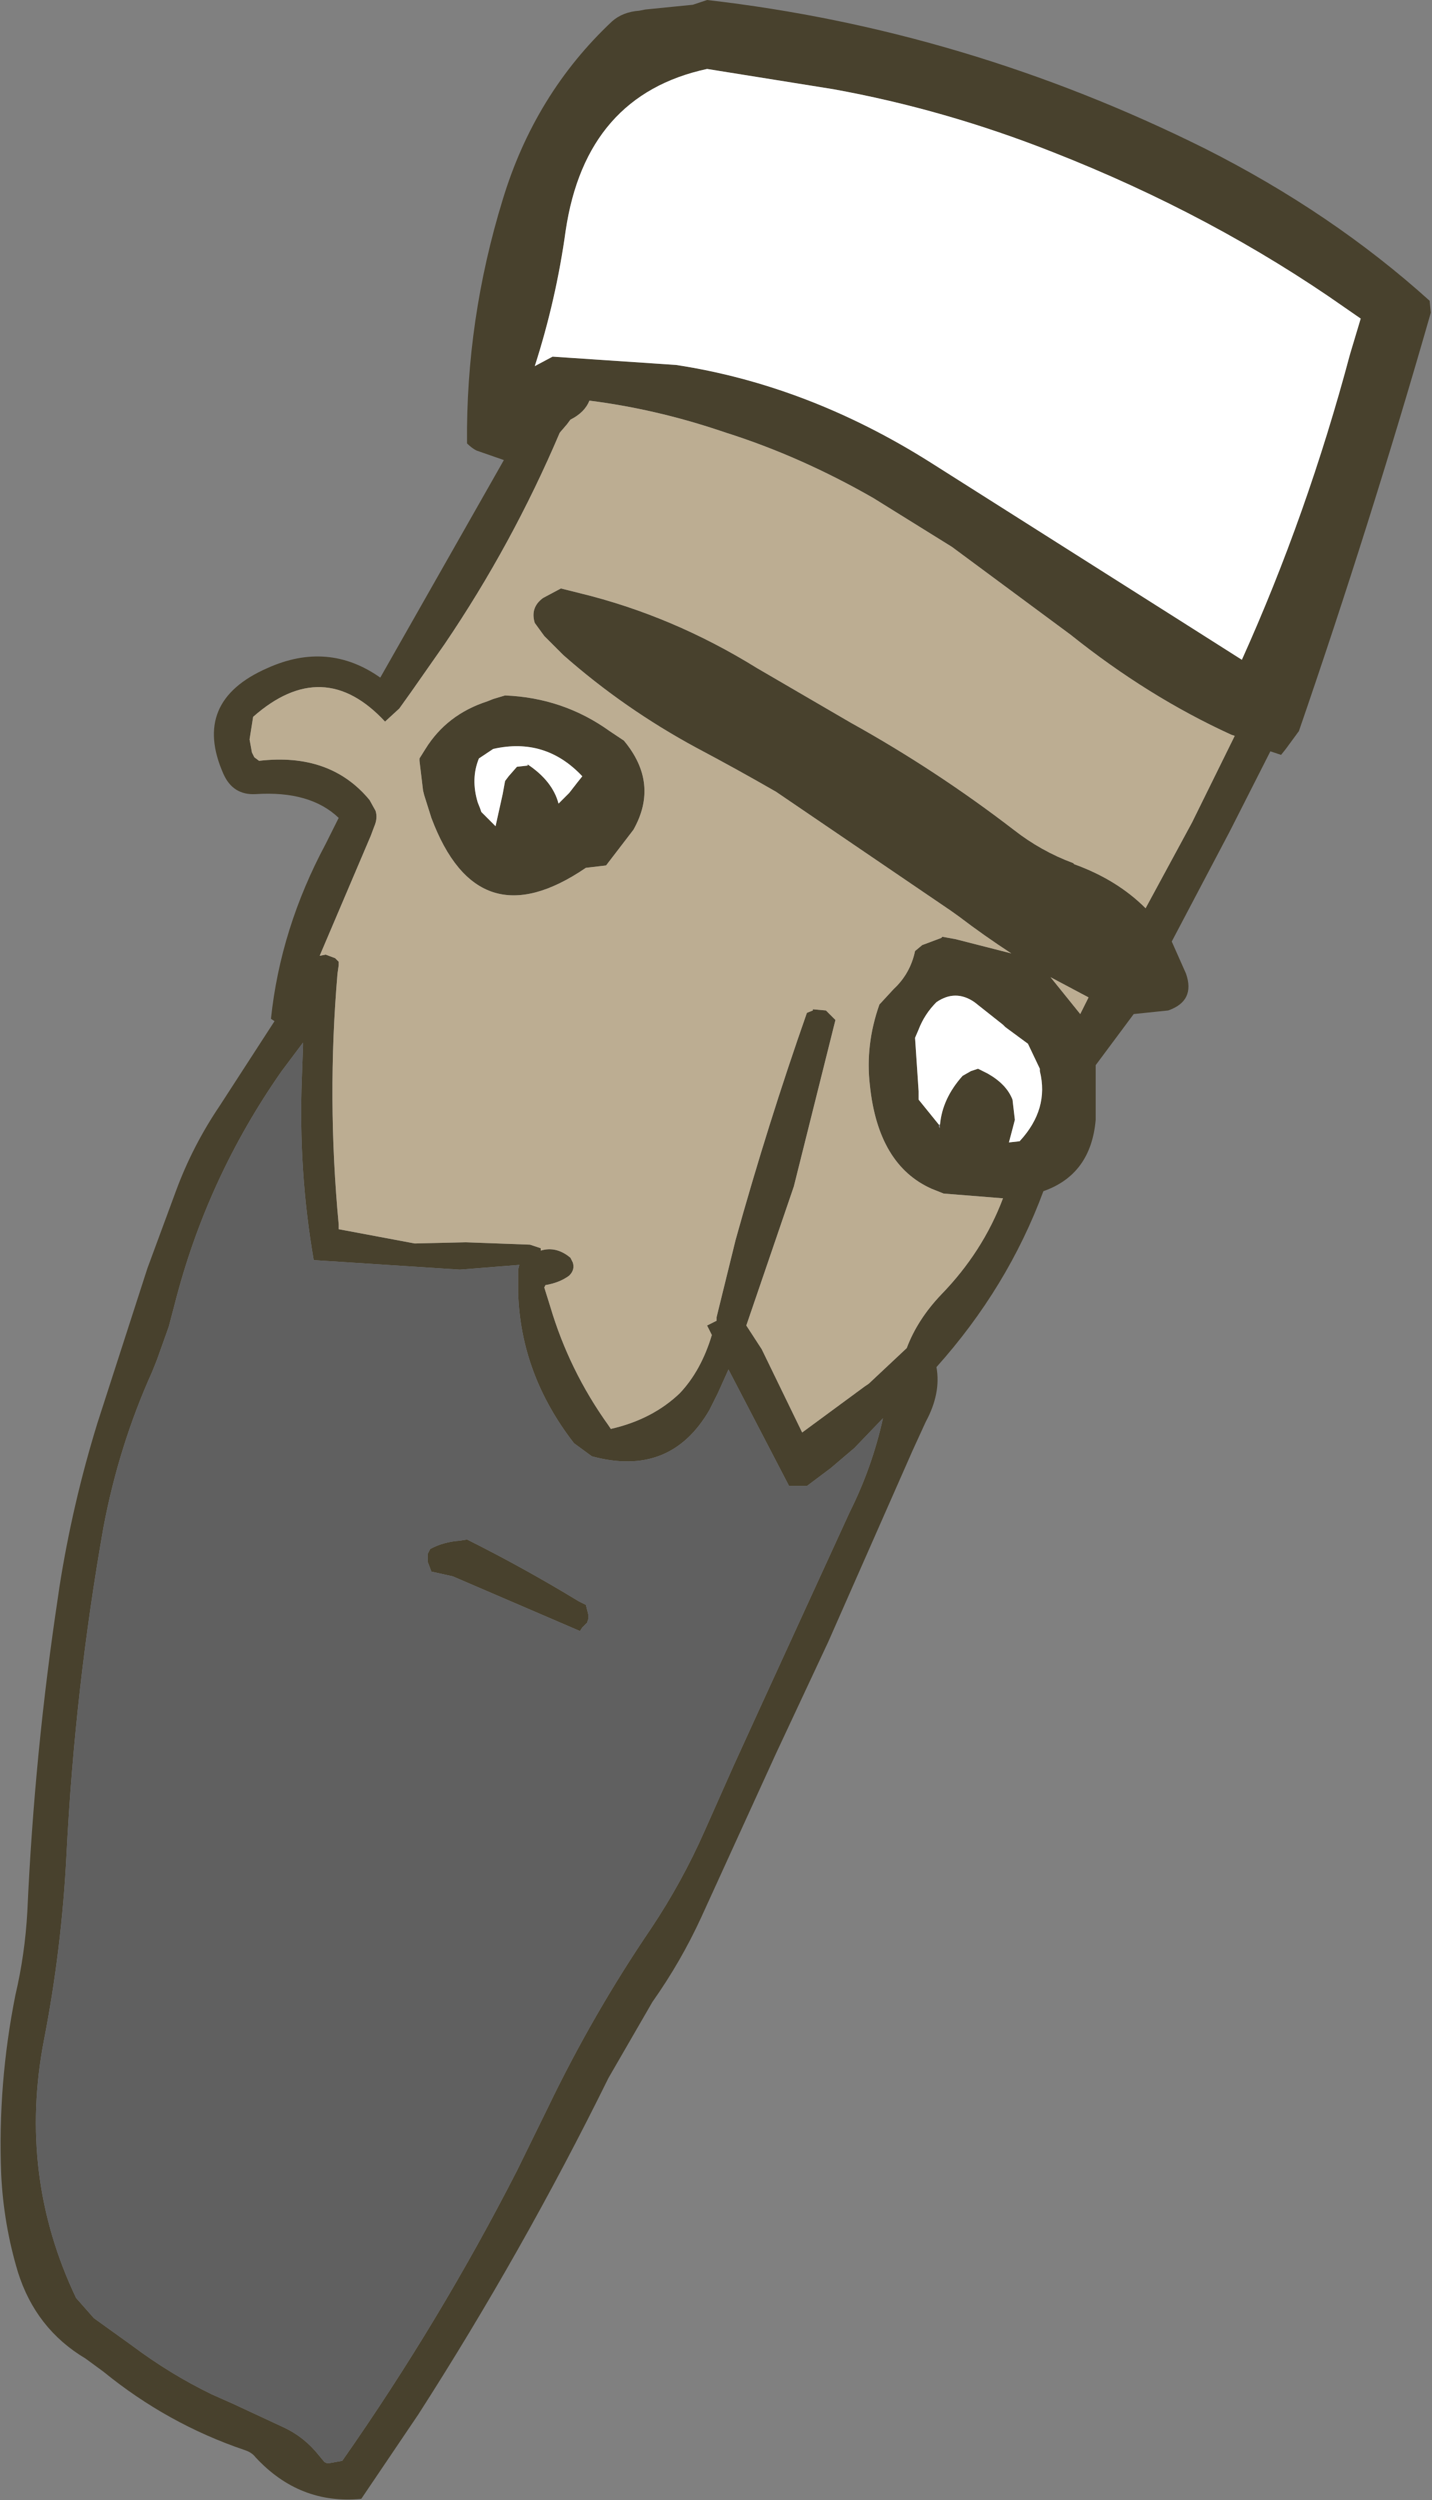
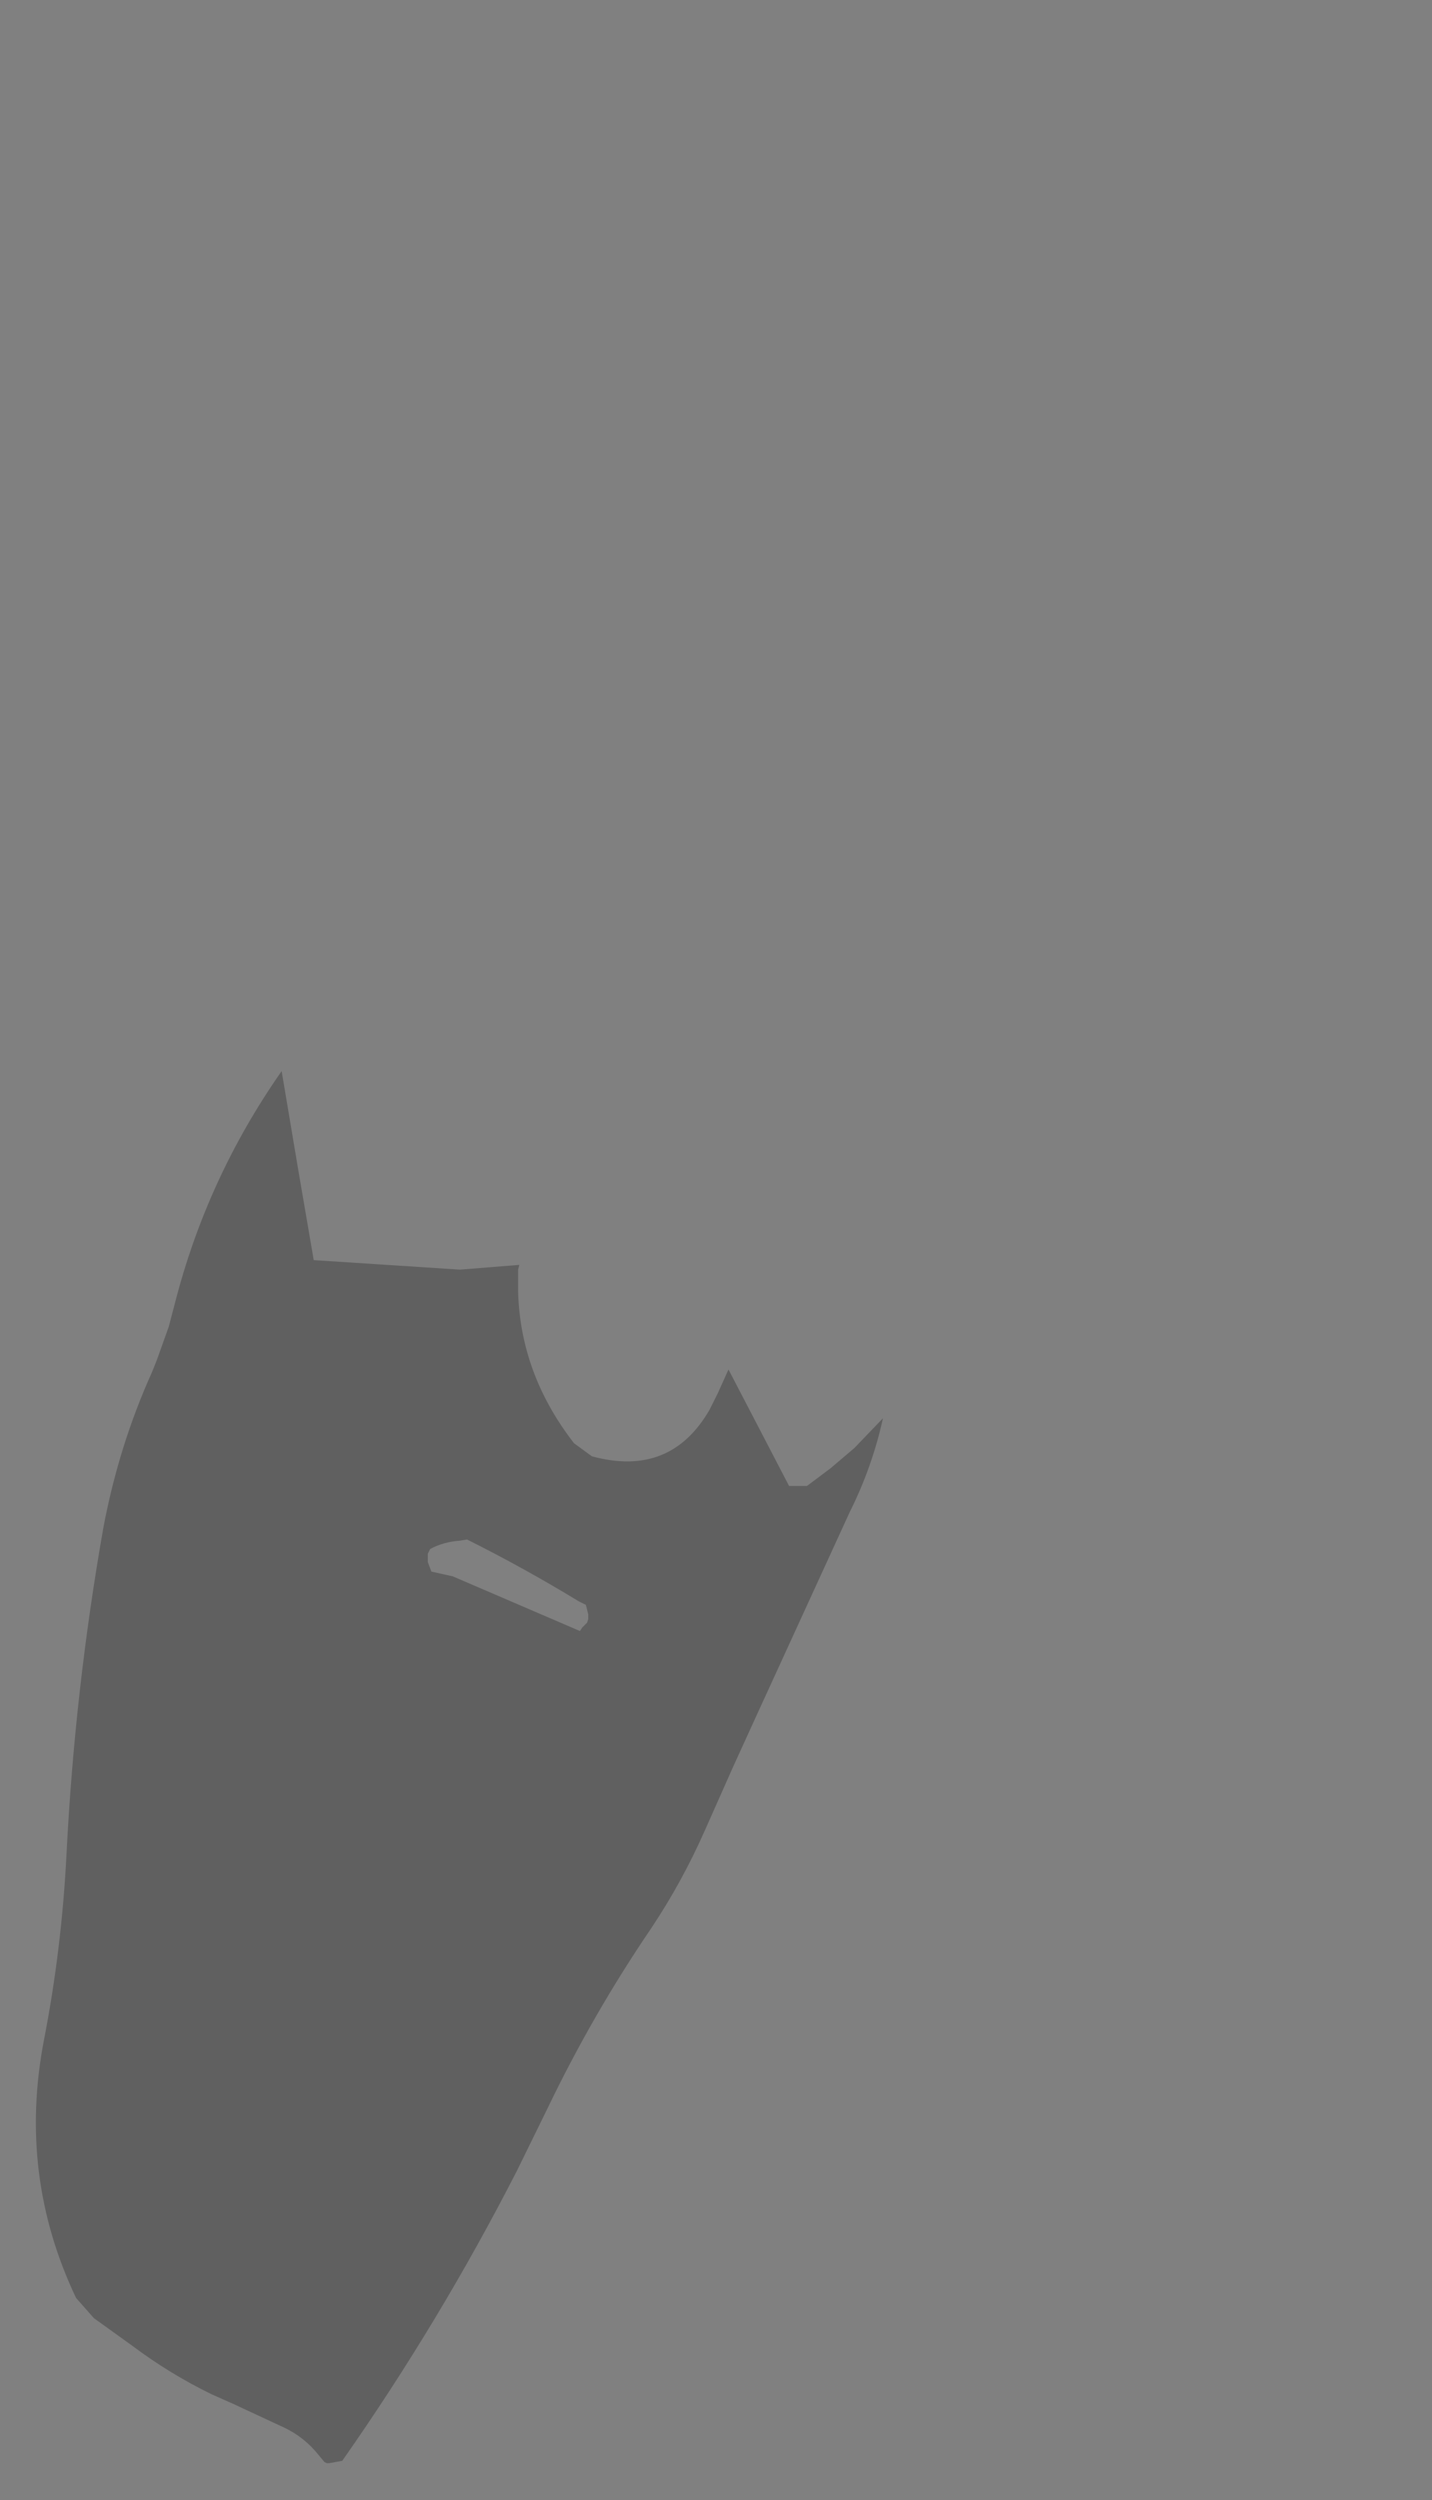
<svg xmlns="http://www.w3.org/2000/svg" height="105.15px" width="60.25px">
  <rect width="100%" height="100%" fill="#808080" stroke="none" />
  <g transform="matrix(1.0, 0.0, 0.0, 1.0, 30.15, 52.55)">
-     <path d="M27.1 -39.15 L26.45 -39.6 Q20.9 -43.5 14.15 -46.15 9.6 -47.95 4.9 -48.8 L-0.4 -49.65 Q-5.5 -48.55 -6.35 -42.85 -6.75 -39.95 -7.65 -37.15 L-6.9 -37.55 -1.7 -37.2 Q3.85 -36.35 9.0 -33.1 L19.5 -26.45 22.1 -24.8 Q24.85 -30.9 26.65 -37.65 L27.1 -39.15 M30.05 -39.4 Q27.5 -30.5 24.5 -21.8 L23.95 -21.05 23.75 -20.8 23.3 -20.95 21.6 -17.6 19.15 -12.95 19.75 -11.6 Q20.15 -10.45 19.0 -10.05 L17.55 -9.9 15.95 -7.75 15.95 -5.45 Q15.75 -3.15 13.75 -2.45 12.25 1.6 9.25 4.95 9.45 6.05 8.8 7.25 L8.25 8.45 4.7 16.5 2.5 21.2 -0.65 28.1 Q-1.5 29.95 -2.7 31.65 L-4.55 34.85 Q-8.15 42.15 -12.55 49.0 L-14.95 52.55 Q-17.55 52.8 -19.4 50.8 -19.55 50.6 -19.85 50.5 -23.1 49.4 -25.8 47.2 L-26.55 46.65 Q-28.65 45.4 -29.4 43.0 -30.0 41.0 -30.1 38.9 -30.25 35.1 -29.5 31.35 -29.1 29.65 -29.0 27.85 -28.7 21.15 -27.7 14.55 L-27.65 14.2 Q-27.1 10.7 -26.05 7.3 L-23.95 0.8 -22.75 -2.45 Q-22.05 -4.35 -20.9 -6.05 L-18.6 -9.6 -18.75 -9.7 Q-18.35 -13.5 -16.45 -17.05 L-15.9 -18.15 Q-17.1 -19.3 -19.4 -19.15 -20.35 -19.1 -20.75 -20.0 -22.1 -23.05 -18.9 -24.45 -16.35 -25.6 -14.15 -24.05 L-8.95 -33.2 -10.1 -33.6 Q-10.3 -33.7 -10.5 -33.9 -10.55 -39.1 -9.0 -44.15 -7.65 -48.6 -4.4 -51.65 -3.95 -52.05 -3.25 -52.1 L-3.0 -52.15 -1.0 -52.35 -0.4 -52.55 Q10.5 -51.3 20.55 -46.3 25.9 -43.6 30.0 -39.9 L30.05 -39.4 M0.4 -34.35 L0.1 -34.45 Q-2.6 -35.35 -5.35 -35.7 -5.55 -35.2 -6.15 -34.9 L-6.3 -34.7 -6.6 -34.35 Q-8.6 -29.65 -11.45 -25.45 L-12.85 -23.45 -13.35 -22.75 -13.95 -22.2 Q-16.55 -25.0 -19.5 -22.4 L-19.65 -21.45 -19.55 -20.9 -19.45 -20.7 -19.25 -20.55 Q-16.25 -20.9 -14.6 -18.9 L-14.35 -18.45 Q-14.25 -18.15 -14.4 -17.8 L-14.55 -17.4 -16.7 -12.35 -16.45 -12.4 -16.05 -12.25 -16.0 -12.2 -15.9 -12.1 -15.9 -11.95 -15.95 -11.6 Q-16.4 -6.35 -15.9 -1.05 L-15.9 -0.85 -12.7 -0.25 -10.55 -0.3 -7.85 -0.2 -7.4 -0.05 -7.4 0.05 Q-6.75 -0.15 -6.15 0.35 L-6.05 0.55 Q-5.95 0.85 -6.2 1.1 -6.6 1.4 -7.2 1.5 L-7.25 1.6 -7.0 2.4 Q-6.2 5.1 -4.55 7.4 L-4.45 7.55 Q-2.7 7.15 -1.55 6.05 -0.65 5.1 -0.2 3.6 L-0.4 3.2 0.0 3.0 0.0 2.85 0.8 -0.4 Q2.15 -5.25 3.8 -9.95 L4.05 -10.05 4.05 -10.1 4.6 -10.05 4.85 -9.8 5.0 -9.65 3.25 -2.65 1.25 3.2 1.9 4.2 3.6 7.7 6.25 5.75 6.4 5.65 8.0 4.15 Q8.45 2.95 9.45 1.9 11.2 0.1 12.05 -2.15 L9.55 -2.35 9.05 -2.55 Q6.8 -3.55 6.45 -6.9 6.25 -8.6 6.85 -10.3 L7.45 -10.95 Q8.15 -11.6 8.35 -12.55 L8.65 -12.8 9.45 -13.1 9.5 -13.15 10.05 -13.05 12.4 -12.45 Q11.25 -13.2 10.2 -14.0 L9.85 -14.25 2.5 -19.25 Q0.85 -20.2 -0.85 -21.1 -3.9 -22.75 -6.45 -25.0 L-7.25 -25.8 -7.65 -26.35 Q-7.85 -27.0 -7.3 -27.4 L-6.55 -27.8 -5.75 -27.6 Q-1.85 -26.65 1.7 -24.45 L5.65 -22.15 Q9.25 -20.15 12.5 -17.65 13.65 -16.75 15.0 -16.25 L15.05 -16.2 Q16.85 -15.55 18.05 -14.35 L20.0 -17.95 21.8 -21.6 21.65 -21.65 Q18.15 -23.25 14.9 -25.85 L9.9 -29.55 6.6 -31.6 Q3.55 -33.35 0.4 -34.35 M9.4 -5.25 Q9.5 -6.35 10.35 -7.3 L10.7 -7.5 11.0 -7.6 11.4 -7.4 Q12.2 -6.95 12.45 -6.3 L12.55 -5.45 12.3 -4.5 12.75 -4.55 Q14.0 -5.9 13.6 -7.5 L13.6 -7.6 13.1 -8.65 12.15 -9.35 12.05 -9.45 10.85 -10.4 Q10.05 -10.95 9.25 -10.4 8.75 -9.9 8.5 -9.25 L8.35 -8.9 8.5 -6.65 8.5 -6.3 9.35 -5.25 9.35 -5.15 9.4 -5.1 9.4 -5.25 M15.65 -10.6 L14.05 -11.45 15.3 -9.9 15.65 -10.6 M0.05 6.05 L-0.3 6.75 Q-1.95 9.6 -5.25 8.7 L-6.0 8.15 Q-8.25 5.25 -8.35 1.8 L-8.35 0.85 -8.3 0.65 -10.8 0.85 -16.95 0.45 Q-17.6 -3.3 -17.45 -7.2 L-17.4 -8.55 -17.4 -8.7 -18.3 -7.5 Q-21.45 -3.0 -22.8 2.3 L-23.05 3.25 -23.55 4.65 -23.75 5.15 Q-25.15 8.25 -25.8 11.7 -27.0 18.5 -27.35 25.4 -27.55 29.4 -28.3 33.25 -29.4 38.95 -26.95 44.1 L-26.2 44.95 -24.6 46.1 Q-23.0 47.3 -21.25 48.15 L-20.35 48.55 -18.2 49.55 Q-17.35 49.95 -16.75 50.7 L-16.5 51.0 -16.4 51.05 -16.3 51.05 -15.75 50.95 Q-11.65 45.1 -8.4 38.75 L-7.1 36.1 Q-5.2 32.15 -2.75 28.55 -1.45 26.6 -0.5 24.45 L0.7 21.75 1.75 19.45 5.6 11.05 Q6.55 9.15 7.0 7.1 L5.8 8.35 4.8 9.2 3.8 9.95 3.05 9.95 1.75 7.45 0.5 5.05 0.05 6.05 M-3.9 -21.4 Q-2.4 -19.6 -3.5 -17.65 L-4.65 -16.15 -5.5 -16.05 Q-10.05 -12.95 -12.0 -18.15 L-12.3 -19.1 -12.35 -19.3 -12.5 -20.55 -12.5 -20.65 -12.25 -21.05 Q-11.35 -22.5 -9.65 -23.05 L-9.4 -23.15 -8.9 -23.3 Q-6.45 -23.2 -4.5 -21.8 L-3.9 -21.4 M-10.0 -20.65 Q-10.35 -19.8 -10.05 -18.8 L-9.95 -18.55 -9.9 -18.4 -9.3 -17.8 -9.0 -19.15 -8.9 -19.7 -8.75 -19.9 -8.4 -20.3 -7.95 -20.35 -7.95 -20.4 Q-6.9 -19.7 -6.65 -18.75 L-6.25 -19.15 -6.2 -19.2 -5.85 -19.65 -5.65 -19.9 Q-7.2 -21.55 -9.4 -21.05 L-10.0 -20.65 M-10.5 12.2 Q-8.1 13.4 -5.8 14.8 L-5.5 14.95 -5.45 15.15 -5.4 15.35 -5.4 15.55 -5.45 15.7 -5.65 15.9 -5.75 16.05 -11.1 13.75 -12.0 13.55 -12.15 13.15 -12.15 12.8 -12.05 12.6 Q-11.5 12.3 -10.8 12.25 L-10.5 12.2" fill="#48412d" fill-rule="evenodd" stroke="none" />
-     <path d="M27.1 -39.15 L26.65 -37.65 Q24.85 -30.9 22.1 -24.8 L19.5 -26.45 9.0 -33.1 Q3.85 -36.35 -1.7 -37.2 L-6.9 -37.55 -7.65 -37.15 Q-6.75 -39.95 -6.35 -42.85 -5.5 -48.55 -0.4 -49.65 L4.9 -48.8 Q9.6 -47.95 14.15 -46.15 20.9 -43.5 26.45 -39.6 L27.1 -39.15 M9.35 -5.25 L8.5 -6.3 8.5 -6.65 8.35 -8.9 8.5 -9.25 Q8.75 -9.9 9.25 -10.4 10.05 -10.95 10.85 -10.4 L12.05 -9.45 12.15 -9.35 13.1 -8.65 13.6 -7.6 13.6 -7.5 Q14.0 -5.9 12.75 -4.55 L12.3 -4.5 12.55 -5.45 12.45 -6.3 Q12.2 -6.95 11.4 -7.4 L11.0 -7.6 10.7 -7.5 10.35 -7.3 Q9.5 -6.35 9.4 -5.25 L9.35 -5.25 M-10.0 -20.65 L-9.4 -21.05 Q-7.2 -21.55 -5.65 -19.9 L-5.85 -19.65 -6.2 -19.2 -6.25 -19.15 -6.65 -18.75 Q-6.9 -19.7 -7.95 -20.4 L-7.95 -20.35 -8.4 -20.3 -8.75 -19.9 -8.9 -19.7 -9.0 -19.15 -9.3 -17.8 -9.9 -18.4 -9.95 -18.55 -10.05 -18.8 Q-10.35 -19.8 -10.0 -20.65" fill="#ffffff" fill-rule="evenodd" stroke="none" />
-     <path d="M0.4 -34.35 Q3.55 -33.35 6.6 -31.6 L9.9 -29.55 14.9 -25.85 Q18.15 -23.25 21.65 -21.65 L21.8 -21.6 20.0 -17.95 18.05 -14.35 Q16.85 -15.55 15.05 -16.2 L15.0 -16.25 Q13.65 -16.75 12.5 -17.65 9.25 -20.15 5.65 -22.15 L1.7 -24.45 Q-1.85 -26.65 -5.75 -27.6 L-6.55 -27.8 -7.3 -27.4 Q-7.85 -27.0 -7.65 -26.35 L-7.25 -25.8 -6.45 -25.0 Q-3.9 -22.75 -0.85 -21.1 0.85 -20.2 2.5 -19.25 L9.85 -14.25 10.2 -14.0 Q11.25 -13.2 12.4 -12.45 L10.05 -13.05 9.5 -13.15 9.45 -13.1 8.65 -12.8 8.35 -12.55 Q8.15 -11.6 7.45 -10.95 L6.85 -10.3 Q6.25 -8.6 6.45 -6.9 6.8 -3.55 9.05 -2.55 L9.55 -2.35 12.05 -2.15 Q11.2 0.1 9.45 1.9 8.45 2.95 8.0 4.15 L6.4 5.65 6.25 5.75 3.6 7.7 1.9 4.2 1.25 3.2 3.25 -2.65 5.0 -9.65 4.85 -9.8 4.6 -10.05 4.05 -10.1 4.05 -10.05 3.8 -9.95 Q2.15 -5.25 0.8 -0.4 L0.0 2.85 0.0 3.0 -0.4 3.2 -0.2 3.6 Q-0.65 5.1 -1.55 6.05 -2.7 7.15 -4.45 7.55 L-4.55 7.4 Q-6.2 5.1 -7.0 2.4 L-7.25 1.6 -7.2 1.5 Q-6.6 1.4 -6.2 1.1 -5.95 0.85 -6.05 0.55 L-6.15 0.35 Q-6.75 -0.15 -7.4 0.05 L-7.4 -0.05 -7.85 -0.2 -10.55 -0.3 -12.7 -0.25 -15.9 -0.85 -15.9 -1.05 Q-16.4 -6.35 -15.95 -11.6 L-15.9 -11.95 -15.9 -12.1 -16.0 -12.2 -16.05 -12.25 -16.45 -12.4 -16.7 -12.35 -14.55 -17.4 -14.4 -17.8 Q-14.25 -18.15 -14.35 -18.45 L-14.6 -18.9 Q-16.25 -20.9 -19.25 -20.55 L-19.45 -20.7 -19.55 -20.9 -19.65 -21.45 -19.5 -22.4 Q-16.55 -25.0 -13.95 -22.2 L-13.35 -22.75 -12.85 -23.45 -11.45 -25.45 Q-8.6 -29.65 -6.6 -34.35 L-6.3 -34.7 -6.15 -34.9 Q-5.55 -35.2 -5.35 -35.7 -2.6 -35.35 0.1 -34.45 L0.4 -34.35 M15.65 -10.6 L15.3 -9.9 14.05 -11.45 15.65 -10.6 M-3.9 -21.4 L-4.5 -21.8 Q-6.45 -23.2 -8.9 -23.3 L-9.4 -23.15 -9.65 -23.05 Q-11.35 -22.5 -12.25 -21.05 L-12.5 -20.65 -12.5 -20.55 -12.35 -19.3 -12.3 -19.1 -12.0 -18.15 Q-10.05 -12.95 -5.5 -16.05 L-4.65 -16.15 -3.5 -17.65 Q-2.4 -19.6 -3.9 -21.4" fill="#bcad92" fill-rule="evenodd" stroke="none" />
-     <path d="M0.05 6.05 L0.5 5.05 1.75 7.45 3.05 9.95 3.8 9.95 4.8 9.2 5.8 8.35 7.0 7.1 Q6.55 9.15 5.6 11.05 L1.75 19.45 0.7 21.75 -0.5 24.45 Q-1.45 26.6 -2.75 28.55 -5.2 32.15 -7.1 36.1 L-8.4 38.75 Q-11.65 45.1 -15.75 50.95 L-16.3 51.05 -16.4 51.05 -16.5 51.0 -16.75 50.7 Q-17.35 49.95 -18.2 49.55 L-20.35 48.55 -21.25 48.15 Q-23.0 47.3 -24.6 46.1 L-26.2 44.95 -26.95 44.1 Q-29.4 38.95 -28.3 33.25 -27.55 29.4 -27.35 25.4 -27.0 18.5 -25.8 11.7 -25.15 8.25 -23.75 5.15 L-23.55 4.65 -23.05 3.25 -22.8 2.3 Q-21.45 -3.0 -18.3 -7.5 L-17.4 -8.7 -17.4 -8.55 -17.45 -7.2 Q-17.6 -3.3 -16.95 0.45 L-10.8 0.85 -8.3 0.65 -8.35 0.85 -8.35 1.8 Q-8.25 5.25 -6.0 8.15 L-5.25 8.7 Q-1.95 9.6 -0.3 6.75 L0.05 6.05 M-10.5 12.2 L-10.8 12.25 Q-11.5 12.3 -12.05 12.6 L-12.15 12.8 -12.15 13.15 -12.0 13.55 -11.1 13.75 -5.75 16.05 -5.65 15.9 -5.45 15.7 -5.4 15.55 -5.4 15.35 -5.45 15.15 -5.5 14.95 -5.8 14.8 Q-8.1 13.4 -10.5 12.2" fill="#606060" fill-rule="evenodd" stroke="none" />
+     <path d="M0.05 6.05 L0.5 5.05 1.75 7.45 3.05 9.95 3.8 9.95 4.8 9.2 5.8 8.35 7.0 7.1 Q6.55 9.15 5.6 11.05 L1.75 19.45 0.7 21.75 -0.5 24.45 Q-1.45 26.6 -2.75 28.55 -5.2 32.15 -7.1 36.1 L-8.4 38.75 Q-11.65 45.1 -15.75 50.95 L-16.3 51.05 -16.4 51.05 -16.5 51.0 -16.75 50.7 Q-17.35 49.95 -18.2 49.55 L-20.35 48.55 -21.25 48.15 Q-23.0 47.3 -24.6 46.1 L-26.2 44.95 -26.95 44.1 Q-29.4 38.95 -28.3 33.25 -27.55 29.4 -27.35 25.4 -27.0 18.5 -25.8 11.7 -25.15 8.25 -23.75 5.15 L-23.55 4.65 -23.05 3.25 -22.8 2.3 Q-21.45 -3.0 -18.3 -7.5 Q-17.6 -3.3 -16.95 0.45 L-10.8 0.85 -8.3 0.65 -8.35 0.85 -8.35 1.8 Q-8.25 5.25 -6.0 8.15 L-5.25 8.7 Q-1.95 9.6 -0.3 6.75 L0.05 6.05 M-10.5 12.2 L-10.8 12.25 Q-11.5 12.3 -12.05 12.6 L-12.15 12.8 -12.15 13.15 -12.0 13.55 -11.1 13.75 -5.75 16.05 -5.65 15.9 -5.45 15.7 -5.4 15.55 -5.4 15.35 -5.45 15.15 -5.5 14.95 -5.8 14.8 Q-8.1 13.4 -10.5 12.2" fill="#606060" fill-rule="evenodd" stroke="none" />
  </g>
</svg>